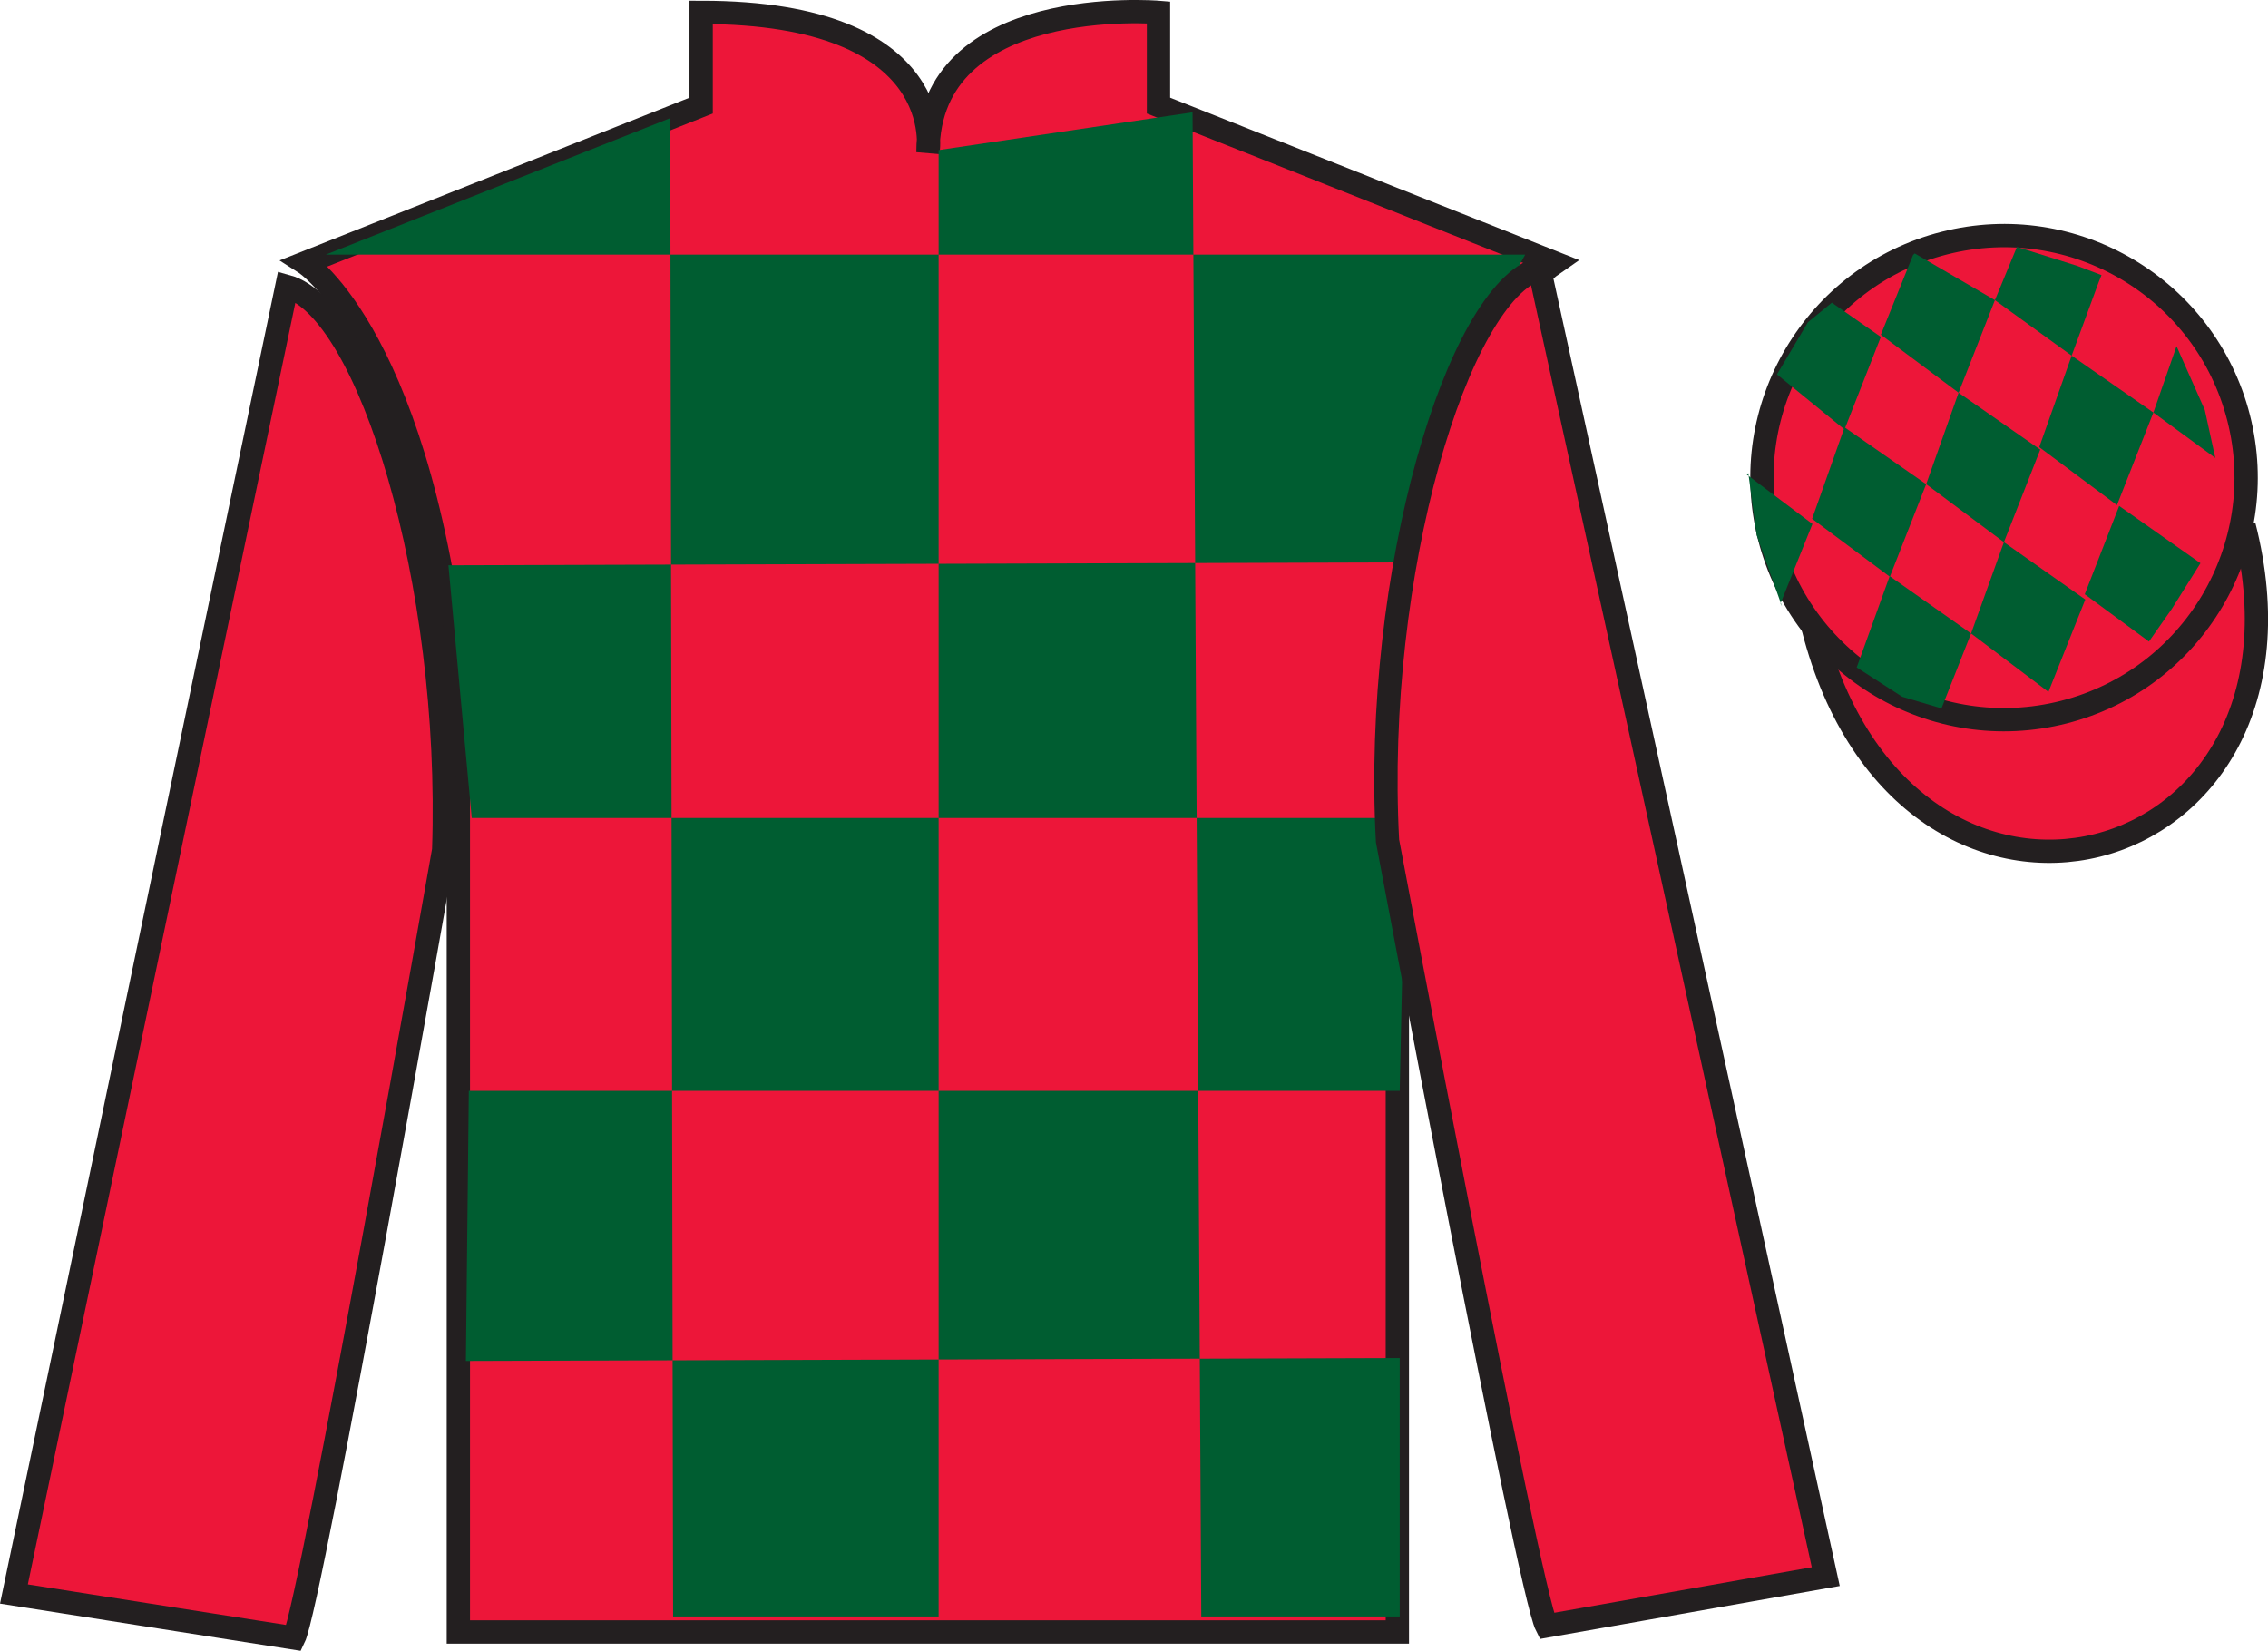
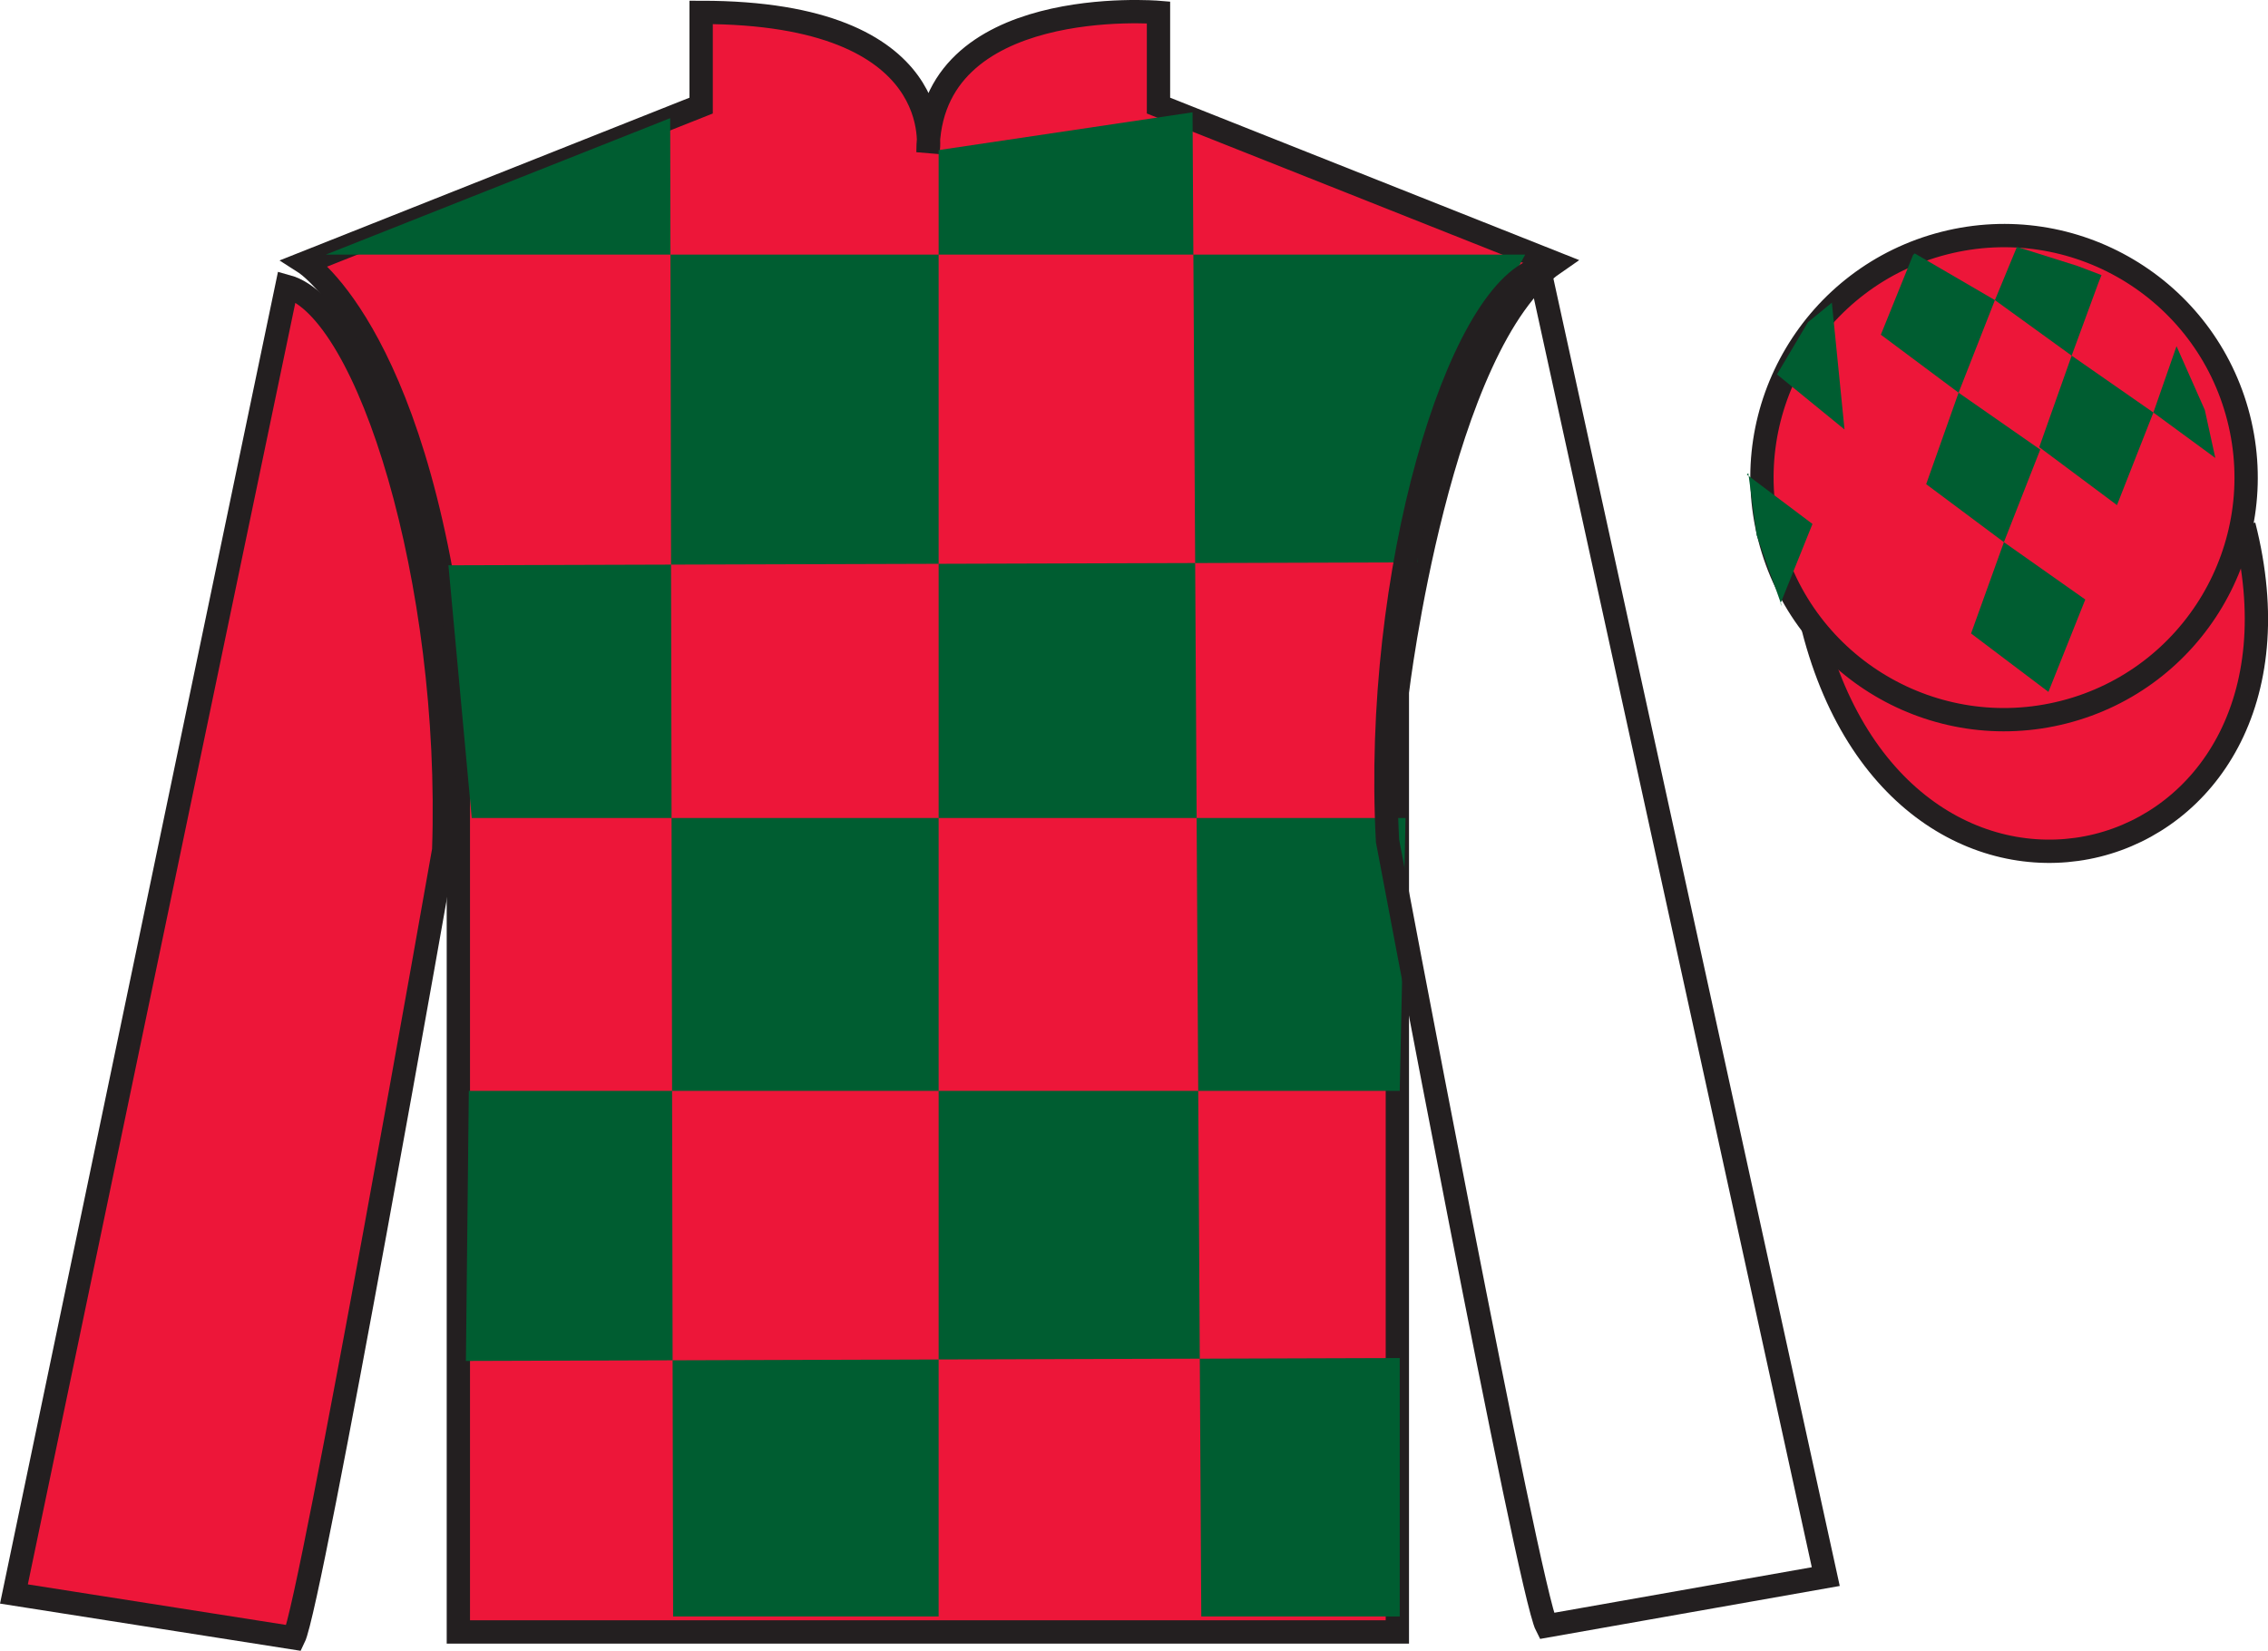
<svg xmlns="http://www.w3.org/2000/svg" width="97.32pt" height="70.84pt" viewBox="0 0 97.32 70.84" version="1.1">
  <g id="surface0">
    <path style="fill-rule:nonzero;fill:rgb(92.863%,8.783%,22.277%);fill-opacity:1;stroke-width:10;stroke-linecap:butt;stroke-linejoin:miter;stroke:rgb(13.73%,12.16%,12.549%);stroke-opacity:1;stroke-miterlimit:4;" d="M 778.008 438.986 C 817.734 283.361 1001.68 330.939 962.891 482.931 " transform="matrix(0.1,0,0,-0.1,0,70.84)" />
    <path style=" stroke:none;fill-rule:nonzero;fill:rgb(92.863%,8.783%,22.277%);fill-opacity:1;" d="M 13.086 11.281 C 13.086 11.281 18.168 14.531 19.668 29.867 C 19.668 29.867 19.668 44.867 19.668 70.031 L 59.961 70.031 L 59.961 29.699 C 59.961 29.699 61.75 14.699 66.711 11.281 L 49.711 4.531 L 49.711 0.531 C 49.711 0.531 39.82 -0.301 39.82 6.531 C 39.82 6.531 40.836 0.531 30.086 0.531 L 30.086 4.531 L 13.086 11.281 " />
    <path style="fill:none;stroke-width:10;stroke-linecap:butt;stroke-linejoin:miter;stroke:rgb(13.73%,12.16%,12.549%);stroke-opacity:1;stroke-miterlimit:4;" d="M 130.859 595.587 C 130.859 595.587 181.68 563.087 196.68 409.728 C 196.68 409.728 196.68 259.728 196.68 8.088 L 599.609 8.088 L 599.609 411.408 C 599.609 411.408 617.5 561.408 667.109 595.587 L 497.109 663.087 L 497.109 703.087 C 497.109 703.087 398.203 711.408 398.203 643.087 C 398.203 643.087 408.359 703.087 300.859 703.087 L 300.859 663.087 L 130.859 595.587 Z M 130.859 595.587 " transform="matrix(0.1,0,0,-0.1,0,70.84)" />
    <path style=" stroke:none;fill-rule:nonzero;fill:rgb(0%,36.333%,19.509%);fill-opacity:1;" d="M 28.758 5.07 L 28.883 69.367 L 40.277 69.367 L 40.277 6.441 L 51.172 4.82 L 51.547 69.367 L 60.062 69.367 L 60.062 58.277 L 19.992 58.402 L 20.117 46.812 L 60.062 46.812 L 60.312 35.102 L 20.242 35.102 L 19.242 24.258 L 60.812 24.133 C 61.062 18.84 65.445 10.926 65.445 10.926 L 13.98 10.926 L 28.758 5.07 " />
    <path style=" stroke:none;fill-rule:nonzero;fill:rgb(92.863%,8.783%,22.277%);fill-opacity:1;" d="M 12.613 70.289 C 13.352 68.781 19.039 36.477 19.039 36.477 C 19.43 24.973 15.816 13.254 12.309 12.289 L 0.598 68.402 L 12.613 70.289 " />
    <path style="fill:none;stroke-width:10;stroke-linecap:butt;stroke-linejoin:miter;stroke:rgb(13.73%,12.16%,12.549%);stroke-opacity:1;stroke-miterlimit:4;" d="M 126.133 5.509 C 133.516 20.587 190.391 343.634 190.391 343.634 C 194.297 458.673 158.164 575.861 123.086 585.509 L 5.977 24.377 L 126.133 5.509 Z M 126.133 5.509 " transform="matrix(0.1,0,0,-0.1,0,70.84)" />
-     <path style=" stroke:none;fill-rule:nonzero;fill:rgb(92.863%,8.783%,22.277%);fill-opacity:1;" d="M 78.344 67.656 L 66.051 11.523 C 62.562 12.555 58.926 24.59 59.539 36.086 C 59.539 36.086 65.598 68.281 66.363 69.773 L 78.344 67.656 " />
    <path style="fill:none;stroke-width:10;stroke-linecap:butt;stroke-linejoin:miter;stroke:rgb(13.73%,12.16%,12.549%);stroke-opacity:1;stroke-miterlimit:4;" d="M 783.438 31.837 L 660.508 593.166 C 625.625 582.853 589.258 462.502 595.391 347.541 C 595.391 347.541 655.977 25.587 663.633 10.666 L 783.438 31.837 Z M 783.438 31.837 " transform="matrix(0.1,0,0,-0.1,0,70.84)" />
    <path style=" stroke:none;fill-rule:nonzero;fill:rgb(92.863%,8.783%,22.277%);fill-opacity:1;" d="M 88.562 30.559 C 94.117 29.141 97.473 23.484 96.059 17.93 C 94.641 12.371 88.984 9.016 83.426 10.434 C 77.867 11.852 74.512 17.508 75.93 23.062 C 77.348 28.621 83.004 31.977 88.562 30.559 " />
    <path style="fill:none;stroke-width:10;stroke-linecap:butt;stroke-linejoin:miter;stroke:rgb(13.73%,12.16%,12.549%);stroke-opacity:1;stroke-miterlimit:4;" d="M 885.625 402.814 C 941.172 416.994 974.727 473.556 960.586 529.103 C 946.406 584.689 889.844 618.244 834.258 604.064 C 778.672 589.884 745.117 533.322 759.297 477.775 C 773.477 422.189 830.039 388.634 885.625 402.814 Z M 885.625 402.814 " transform="matrix(0.1,0,0,-0.1,0,70.84)" />
-     <path style=" stroke:none;fill-rule:nonzero;fill:rgb(0%,36.333%,19.509%);fill-opacity:1;" d="M 78.605 12.988 L 77.578 13.828 L 76.25 16.066 L 79.148 18.43 L 80.707 14.457 L 78.605 12.988 " />
+     <path style=" stroke:none;fill-rule:nonzero;fill:rgb(0%,36.333%,19.509%);fill-opacity:1;" d="M 78.605 12.988 L 77.578 13.828 L 76.25 16.066 L 79.148 18.43 L 78.605 12.988 " />
    <path style=" stroke:none;fill-rule:nonzero;fill:rgb(0%,36.333%,19.509%);fill-opacity:1;" d="M 82.297 10.953 L 82.16 10.875 L 82.09 10.941 L 80.707 14.363 L 84.043 16.852 L 85.602 12.879 L 82.297 10.953 " />
    <path style=" stroke:none;fill-rule:nonzero;fill:rgb(0%,36.333%,19.509%);fill-opacity:1;" d="M 89.137 11.41 L 86.547 10.594 L 85.602 12.879 L 88.895 15.262 L 90.051 12.117 L 90.176 11.805 L 89.137 11.41 " />
-     <path style=" stroke:none;fill-rule:nonzero;fill:rgb(0%,36.333%,19.509%);fill-opacity:1;" d="M 79.148 18.336 L 77.758 22.262 L 81.094 24.75 L 82.652 20.777 L 79.148 18.336 " />
    <path style=" stroke:none;fill-rule:nonzero;fill:rgb(0%,36.333%,19.509%);fill-opacity:1;" d="M 84.043 16.852 L 82.652 20.777 L 85.988 23.266 L 87.547 19.293 L 84.043 16.852 " />
    <path style=" stroke:none;fill-rule:nonzero;fill:rgb(0%,36.333%,19.509%);fill-opacity:1;" d="M 88.895 15.262 L 87.504 19.188 L 90.84 21.676 L 92.402 17.703 L 88.895 15.262 " />
-     <path style=" stroke:none;fill-rule:nonzero;fill:rgb(0%,36.333%,19.509%);fill-opacity:1;" d="M 81.086 24.723 L 79.672 28.641 L 81.621 29.898 L 83.309 30.398 L 83.309 30.398 L 84.578 27.184 L 81.086 24.723 " />
    <path style=" stroke:none;fill-rule:nonzero;fill:rgb(0%,36.333%,19.509%);fill-opacity:1;" d="M 85.988 23.266 L 84.578 27.184 L 87.898 29.691 L 89.48 25.727 L 85.988 23.266 " />
-     <path style=" stroke:none;fill-rule:nonzero;fill:rgb(0%,36.333%,19.509%);fill-opacity:1;" d="M 90.934 21.711 L 89.457 25.5 L 92.211 27.531 L 92.211 27.531 L 93.195 26.125 L 94.422 24.168 L 90.934 21.711 " />
    <path style=" stroke:none;fill-rule:nonzero;fill:rgb(0%,36.333%,19.509%);fill-opacity:1;" d="M 74.957 20.367 L 75.02 20.305 L 75.379 22.969 L 76.465 26.02 L 76.402 25.895 L 77.773 22.484 L 74.957 20.367 " />
    <path style=" stroke:none;fill-rule:nonzero;fill:rgb(0%,36.333%,19.509%);fill-opacity:1;" d="M 93.395 14.855 L 93.395 14.855 L 92.402 17.703 L 95.059 19.652 L 95.059 19.652 L 94.609 17.594 L 93.395 14.855 " />
  </g>
</svg>